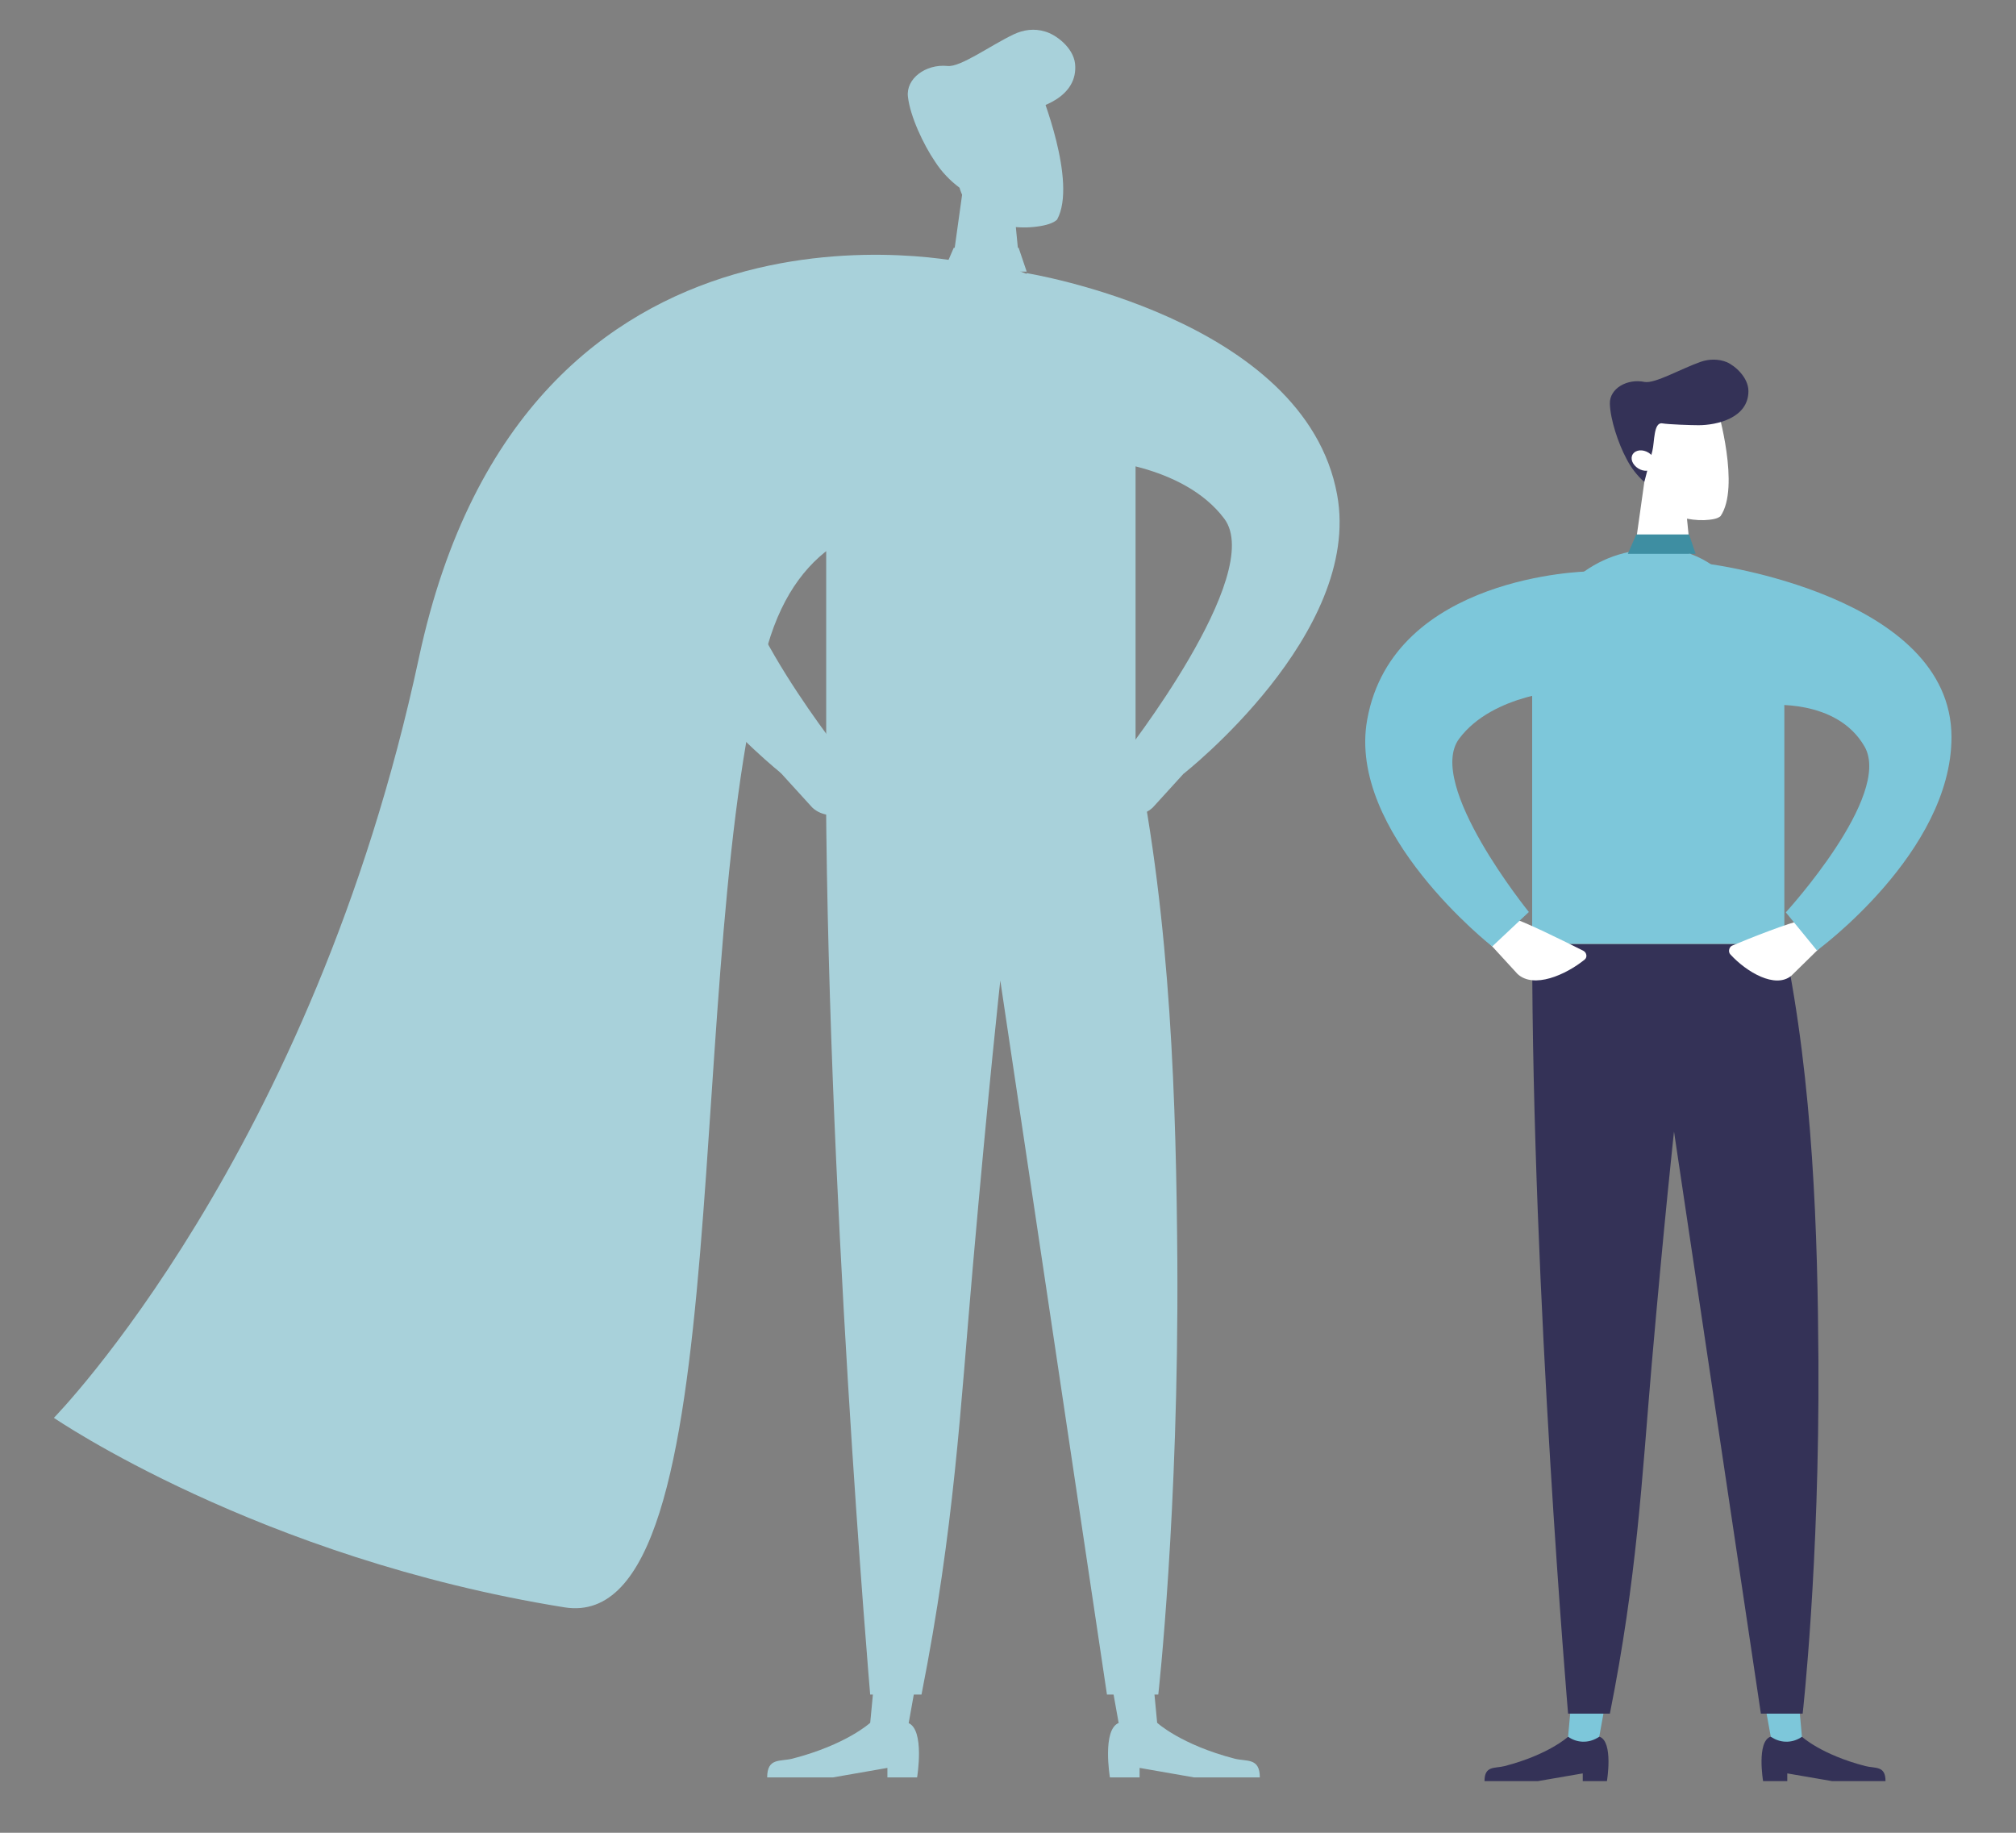
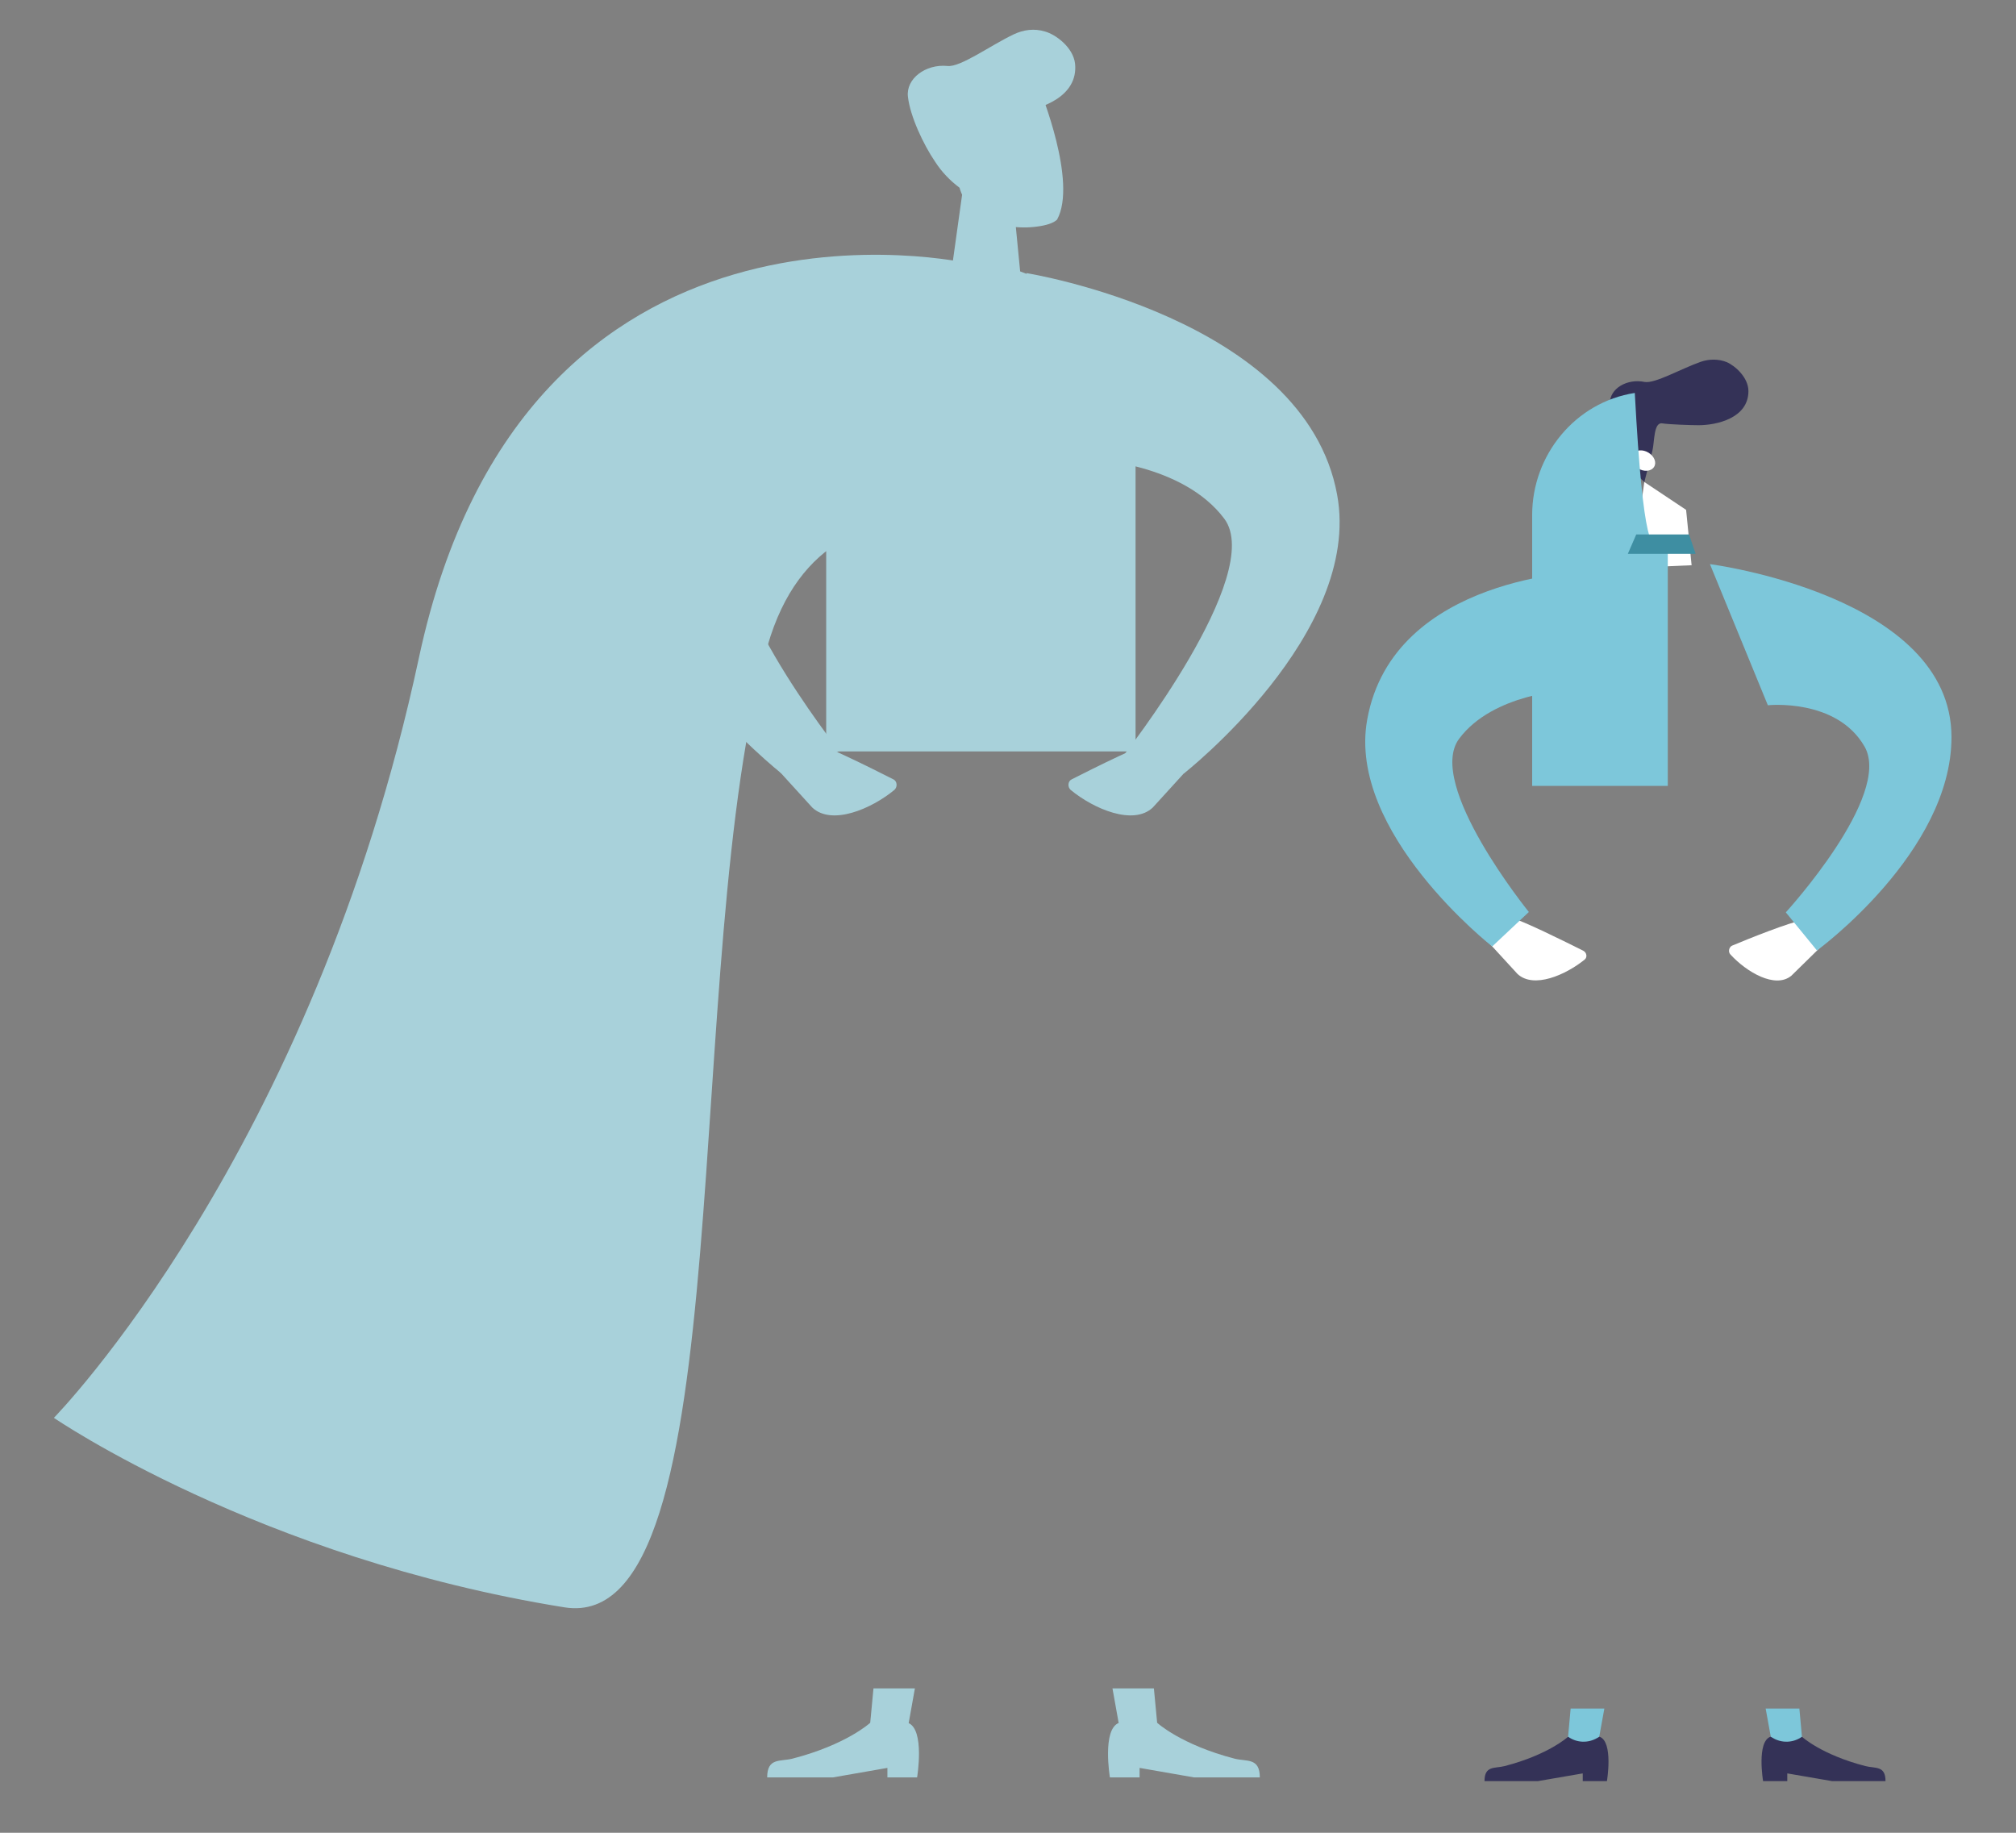
<svg xmlns="http://www.w3.org/2000/svg" version="1.1" id="Layer_1" x="0px" y="0px" viewBox="0 0 550 500" style="enable-background:new 0 0 550 500;" xml:space="preserve">
  <rect x="0" y="0" width="550" height="500" fill="#808080" stroke="none" />
  <style type="text/css">
	.st0{fill:#3E8EA2;}
	.st1{fill:#5D5B79;}
	.st2{fill:#B8E0EB;}
	.st3{fill:#343257;}
	.st4{fill:#7DC7DA;}
	.st5{fill:#716F89;}
	.st6{fill:#FFFFFF;}
	.st7{fill:#9A98AB;}
	.st8{fill:#FECDD4;}
	.st9{fill:#FE8293;}
	.st10{fill:#FEB4BE;}
	.st11{fill:#FEC1C9;}
	.st12{fill:#FEA8B4;}
	.st13{fill:#EDEDED;}
	.st14{fill:#FE9BA9;}
	.st15{fill:#FFDBAC;}
	.st16{fill:#FFB759;}
	.st17{fill:#91CFC7;}
	.st18{fill:#F7B58F;}
	.st19{fill:#FFC67F;}
	.st20{fill:#FFCD8B;}
	.st21{fill:#FFD7A5;}
	.st22{fill:#A8D1DA;}
	.st23{fill:#FFE2BD;}
	.st24{fill:#63BFC4;}
	.st25{fill:#00878C;}
	.st26{fill:#FFD49B;}
	.st27{fill:#FFBE6A;}
</style>
  <g>
    <g>
      <path class="st22" d="M264.6,71.9c0,0-121.3-28-150.3,107.5c-29,135.5-99.6,207.4-99.6,207.4s55.8,38.3,139.3,51.7    c49,7.8,31.2-178.2,55.4-262.3c17-59.1,83.8-24.3,83.8-24.3L264.6,71.9z" />
      <path class="st22" d="M315.7,470c0,0,6.5,6,21.2,9.8c3.3,0.8,6.8-0.3,6.8,5.1h-17.9l-14.9-2.6v2.6h-8.1c0,0-2.2-13.2,2.5-14.9    H315.7z" />
      <path class="st22" d="M314.8,460.6l0.9,9.5c-2.9,2-6.8,2.2-9.9,0.3l-0.6-0.3l-1.7-9.5H314.8z" />
      <path class="st22" d="M237.4,470c0,0-6.5,6-21.3,9.8c-3.3,0.8-6.8-0.3-6.8,5.1h17.9l14.9-2.6v2.6h8.1c0,0,2.2-13.2-2.5-14.9H237.4    z" />
      <path class="st22" d="M238.3,460.6l-0.9,9.5c2.9,2,6.8,2.2,9.9,0.3l0.6-0.3l1.7-9.5H238.3z" />
    </g>
    <polygon class="st22" points="276.9,59.5 278.7,78 258.9,78.8 262.9,50.1  " />
    <g>
      <path class="st22" d="M283,61.8c2.3-0.3,4.4-0.9,5.4-1.9c5.6-10.3-4.7-35.4-4.7-35.4l-11-3.3l-12.5,9.8l1.1,17.4    c0.3,4.7,3,8.9,7.3,11.3C272.9,61.7,278,62.5,283,61.8" />
      <path class="st22" d="M263.3,40.6c0.4-3-0.7-9.7,2.4-9.5c2.2,0.1,9.7-0.4,12.2-0.6c6-0.6,16.3-4.1,15.4-13.1    c-0.5-4.5-5.3-8-8.2-8.8c-2.9-0.9-5.9-0.5-8.6,0.8c-6.3,3-14.5,9-18,8.6c-6-0.6-11.4,3.5-10.8,8.4c0.6,5.3,4.2,13,7.4,17.7    c1.8,2.8,4.1,5.2,6.8,7.2L263.3,40.6z" />
      <path class="st22" d="M259.5,40.3c1.3-1.2,3.8-1,5.6,0.5c1.7,1.5,2.1,3.6,0.7,4.8c-1.3,1.2-3.8,1-5.6-0.5    C258.5,43.6,258.2,41.5,259.5,40.3" />
      <path class="st22" d="M268.8,72.6c0.7,0,1.3,0,2,0c21.9,0.8,39,31,39,52.9V205h-84.4v-90.9c0-20.1,14.4-37.7,34.3-40.8    C262.5,72.8,265.6,72.6,268.8,72.6" />
-       <path class="st22" d="M309.8,204.7c9.7,46.8,11.1,97.2,11.4,139.6c0.4,68.2-5.2,118-5.2,118H302l-29.1-194.8c0,0-3.2,29-7.5,78.1    c-3.4,38.6-5,71.1-14,116.7h-14c0,0-12.1-140.7-12.1-257.5H309.8z" />
    </g>
-     <polygon class="st22" points="277.9,67.6 260.2,67.6 257.4,74.1 280.1,74.1  " />
    <g>
      <path class="st22" d="M326.7,206.9l-12.2,13.4c-5.3,5-16.1,0.4-22.4-4.8c-0.9-0.8-0.8-2.4,0.3-2.9c5.7-2.9,20.3-10.2,24.8-11.2    L326.7,206.9z" />
      <path class="st22" d="M297.7,125.3c0,0,24.9,1,36.3,16.2c11.4,15.2-27.7,64.9-27.7,64.9L323,211c0,0,48.7-38.2,41.8-76    C356,86.7,280,74.5,280,74.5" />
      <path class="st22" d="M209.4,206.9l12.2,13.4c5.3,5,16.1,0.4,22.4-4.8c0.9-0.8,0.8-2.4-0.3-2.9c-5.7-2.9-20.3-10.2-24.8-11.2    L209.4,206.9z" />
      <path class="st22" d="M238.5,125.3c0,0-24.9,1-36.3,16.2c-11.4,15.2,26.8,63.4,26.8,63.4l-15.8,6.1c0,0-48.7-38.2-41.8-76    c8.8-48.3,84.8-60.6,84.8-60.6" />
      <path class="st3" d="M491.6,473.8c0,0,5.3,4.9,17.3,8c2.7,0.7,5.5-0.2,5.5,4.1h-14.6l-12.2-2.1v2.1h-6.6c0,0-1.8-10.7,2-12.1    H491.6z" />
      <path class="st4" d="M490.9,466.1l0.7,7.7c-2.4,1.7-5.5,1.8-8,0.3l-0.5-0.3l-1.4-7.7H490.9z" />
      <path class="st3" d="M427.8,473.8c0,0-5.3,4.9-17.3,8c-2.7,0.7-5.5-0.2-5.5,4.1h14.6l12.2-2.1v2.1h6.6c0,0,1.8-10.7-2-12.1H427.8z    " />
      <path class="st4" d="M428.5,466.1l-0.7,7.7c2.4,1.7,5.5,1.8,8,0.3l0.5-0.3l1.4-7.7H428.5z" />
    </g>
    <polygon class="st6" points="460,139.1 461.5,154.2 445.3,154.9 448.6,131.5  " />
    <g>
-       <path class="st6" d="M464.9,141.9c1.9-0.1,3.6-0.3,4.5-1.1c5.4-7.9-0.8-29.1-0.8-29.1L460,108l-11,6.9l-0.6,14.2    c-0.2,3.8,1.7,7.4,4.9,9.8C456.8,140.9,460.8,142,464.9,141.9" />
      <path class="st3" d="M450.8,123c0.6-2.4,0.3-7.9,2.7-7.5c1.8,0.3,7.9,0.5,9.9,0.5c4.9,0,13.6-1.9,13.6-9.3c0-3.7-3.6-6.9-5.9-7.9    c-2.2-0.9-4.8-0.9-7.1-0.1c-5.4,1.9-12.5,6-15.3,5.5c-4.8-1-9.6,1.8-9.5,5.9c0.1,4.3,2.3,10.9,4.5,15c1.2,2.4,2.9,4.6,4.9,6.4    L450.8,123z" />
      <path class="st6" d="M445.8,123.5c1.1-1,3.1-0.8,4.5,0.4c1.4,1.2,1.7,2.9,0.6,3.9c-1.1,1-3.1,0.8-4.5-0.4    C445,126.2,444.7,124.5,445.8,123.5" />
-       <path class="st4" d="M453.4,149.9c0.6,0,1.1,0,1.6,0c17.8,0.7,31.8,25.3,31.8,43.1v64.5H418v-73.9c0-16.4,11.8-30.8,28-33.3    C448.3,150,450.7,149.9,453.4,149.9" />
-       <path class="st3" d="M486.8,257.5c7.9,38.2,9.1,79.3,9.3,113.8c0.3,55.6-4.3,96.2-4.3,96.2h-11.4l-23.7-158.8    c0,0-2.6,23.6-6.1,63.7c-2.7,31.4-4,58-11.4,95.1h-11.4c0,0-9.8-114.7-9.8-209.9H486.8z" />
+       <path class="st4" d="M453.4,149.9c0.6,0,1.1,0,1.6,0v64.5H418v-73.9c0-16.4,11.8-30.8,28-33.3    C448.3,150,450.7,149.9,453.4,149.9" />
    </g>
    <polygon class="st0" points="460.8,145.8 446.4,145.8 444.1,151.1 462.6,151.1  " />
    <g>
      <path class="st6" d="M404,254.8l10,10.9c4.4,4.1,13.1,0.3,18.3-3.9c0.8-0.6,0.6-1.9-0.3-2.4c-4.6-2.3-16.6-8.3-20.2-9.2L404,254.8    z" />
      <path class="st4" d="M433.1,155.9c0,0-53,1-60.1,40.4c-5.6,30.8,34.1,61.9,34.1,61.9l10-9.4c0,0-28.3-34.9-19-47.3    c9.3-12.4,29.6-13.2,29.6-13.2" />
      <path class="st6" d="M498.8,256.3l-10.1,9.9c-4.4,3.6-12.2-1-16.6-5.8c-0.7-0.7-0.4-2,0.4-2.4c4.5-1.9,16-6.5,19.5-7L498.8,256.3z    " />
      <path class="st4" d="M466.5,153.9c0,0,65.9,8.5,65.9,47.2c0,31.4-36.7,58.2-36.7,58.2l-8.5-10.4c0,0,29.1-31.8,21.5-45.2    c-7.6-13.3-26.4-11.3-26.4-11.3" />
    </g>
  </g>
</svg>